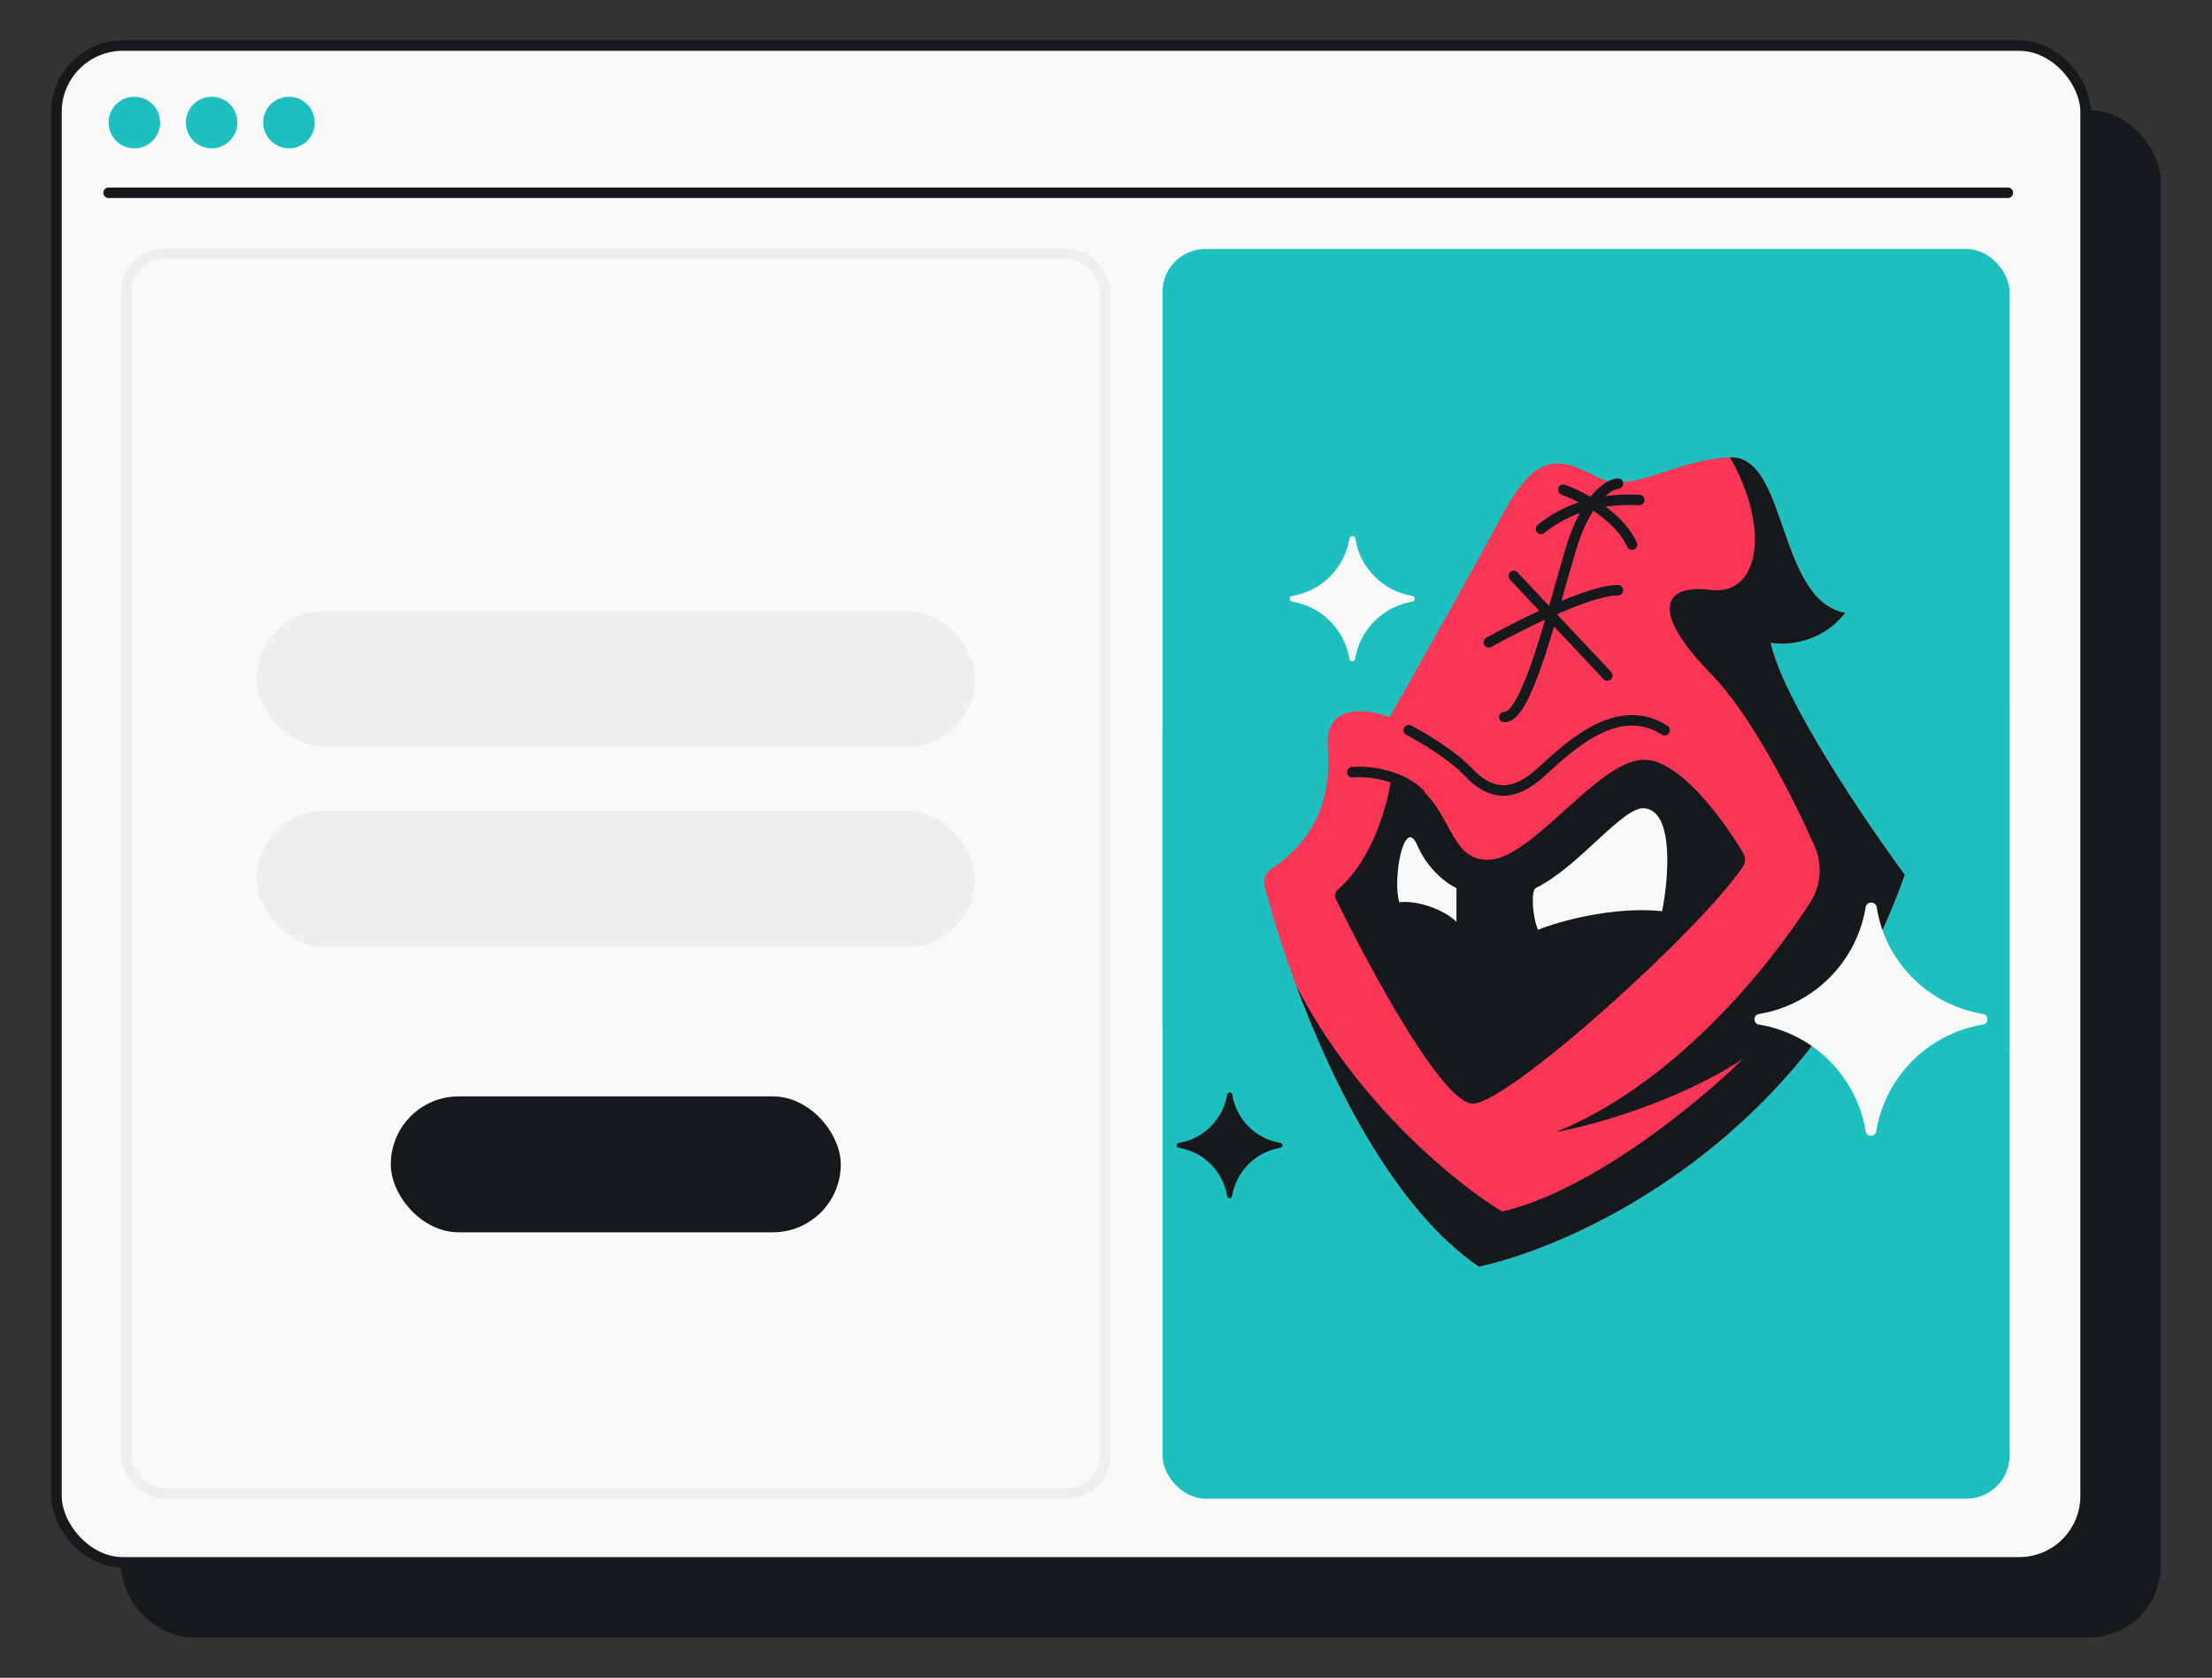
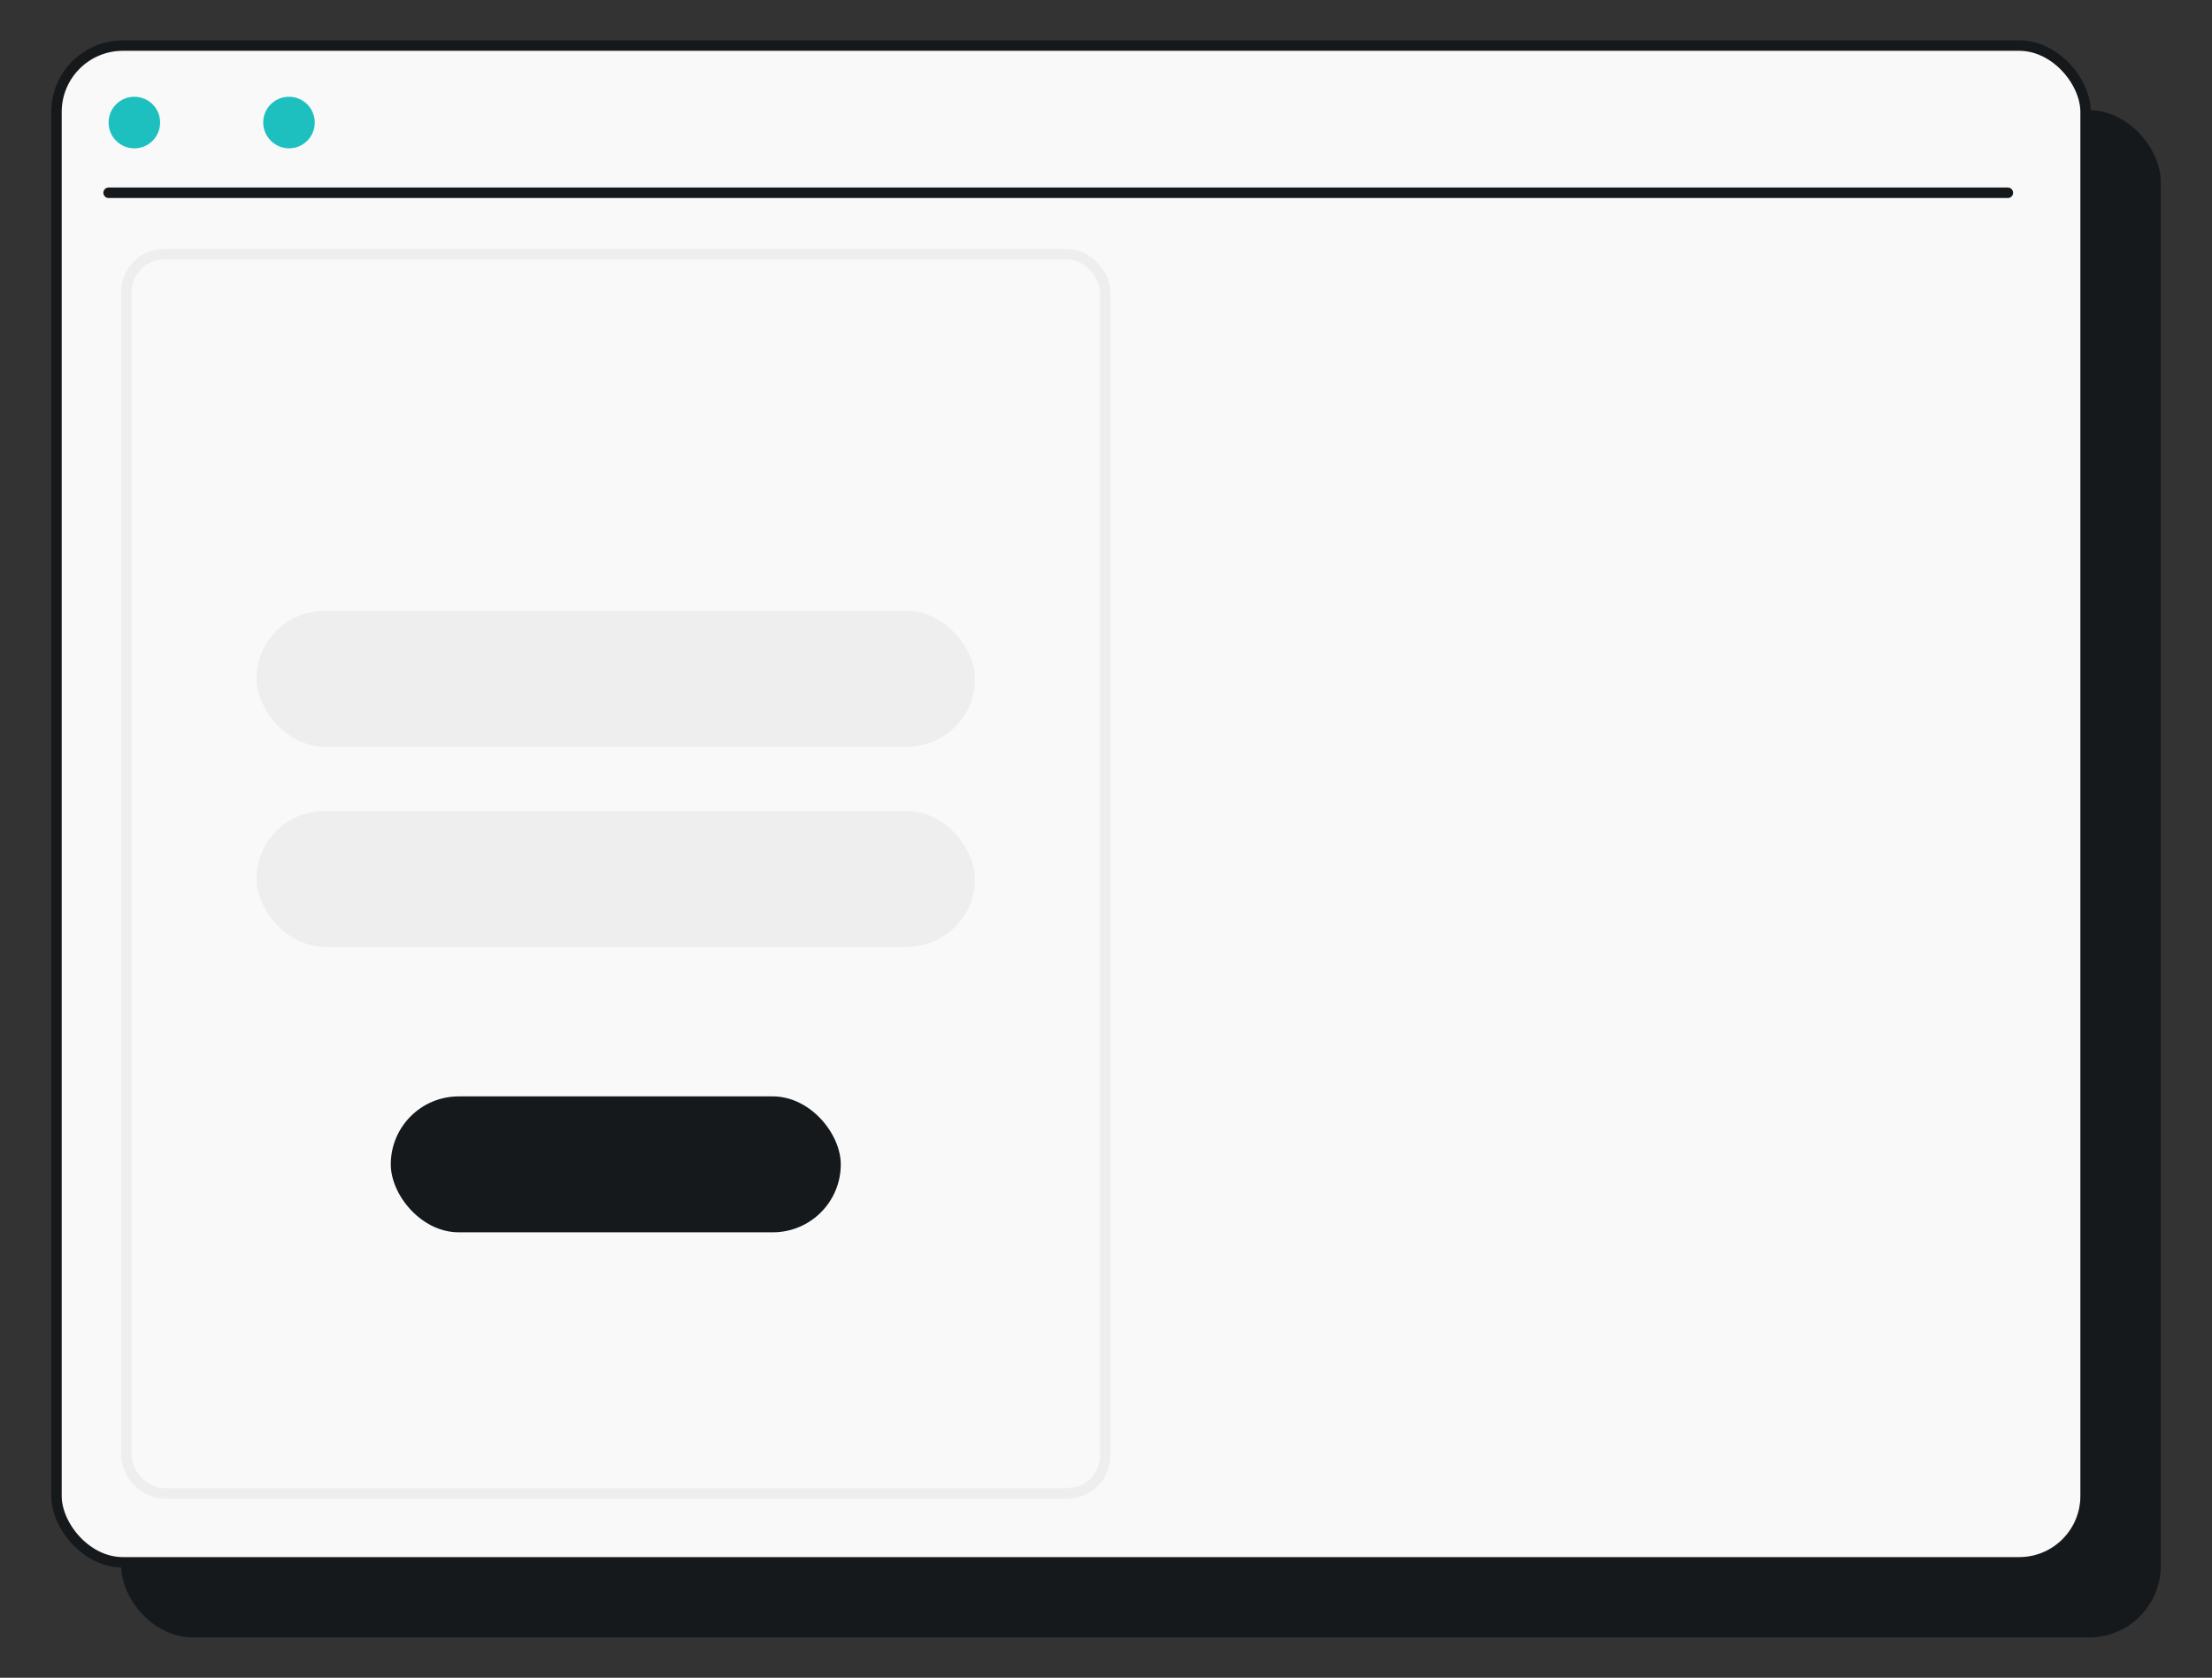
<svg xmlns="http://www.w3.org/2000/svg" width="211" height="160" viewBox="0 0 211 160" fill="none">
  <rect x="0" y="0" width="211" height="160" fill="#333333" stroke="none" />
  <rect x="12.056" y="11.008" width="193.558" height="144.646" rx="6.331" fill="#16191C" stroke="#16191C" />
  <rect x="5.386" y="4.346" width="193.558" height="144.646" rx="6.331" fill="#F9F9F9" stroke="#16191C" />
  <path d="M12.816 14.146C14.177 14.146 15.274 13.048 15.274 11.687C15.274 10.325 14.177 9.227 12.816 9.227C11.456 9.227 10.359 10.325 10.359 11.687C10.359 13.048 11.456 14.146 12.816 14.146Z" fill="#1EBFBF" />
-   <path d="M20.188 14.146C21.549 14.146 22.646 13.048 22.646 11.687C22.646 10.325 21.549 9.227 20.188 9.227C18.828 9.227 17.73 10.325 17.73 11.687C17.73 13.048 18.828 14.146 20.188 14.146Z" fill="#1EBFBF" />
  <path d="M27.565 14.146C28.926 14.146 30.023 13.048 30.023 11.687C30.023 10.325 28.926 9.227 27.565 9.227C26.205 9.227 25.107 10.325 25.107 11.687C25.107 13.048 26.249 14.146 27.565 14.146Z" fill="#1EBFBF" />
  <path d="M10.359 18.384H191.527" stroke="#16191C" stroke-linecap="round" />
  <g clip-path="url(#clip0_7034_25656)">
    <rect x="110.892" y="23.744" width="80.795" height="119.173" rx="4.099" fill="#1EBFBF" />
    <circle cx="151.742" cy="83.62" r="43.237" fill="#1EBFBF" />
    <path d="M123.277 57.377C122.943 57.35 122.943 56.861 123.277 56.831C126.063 56.362 128.249 54.175 128.718 51.39C128.75 51.041 129.259 51.041 129.291 51.39C129.733 54.175 131.92 56.362 134.706 56.831C135.04 56.861 135.04 57.35 134.706 57.377C131.92 57.846 129.733 60.033 129.265 62.819C129.234 63.153 128.746 63.153 128.718 62.819C128.249 60.033 126.063 57.846 123.277 57.377Z" fill="#F9F9F9" />
-     <path d="M112.455 109.457C112.172 109.434 112.173 109.02 112.455 108.995C114.813 108.598 116.663 106.748 117.06 104.39C117.086 104.095 117.518 104.095 117.544 104.39C117.919 106.748 119.769 108.598 122.127 108.995C122.409 109.02 122.41 109.434 122.127 109.457C119.769 109.854 117.919 111.704 117.522 114.062C117.497 114.344 117.083 114.345 117.06 114.062C116.663 111.704 114.813 109.854 112.455 109.457Z" fill="#16191C" />
    <path d="M165.035 43.622C170.518 43.419 169.502 57.228 176 58.446C173.726 61.37 170.314 61.56 168.893 61.289C170.03 66.65 177.896 78.279 181.686 83.424C173.076 108.117 151.023 118.622 141.073 120.788C130.263 113.425 123.117 94.14 120.618 84.458C120.459 83.843 120.74 83.21 121.267 82.857C125.461 80.05 127.035 76.178 126.655 71.24C126.33 67.016 130.446 67.584 132.544 68.397C135.048 63.997 140.707 53.979 143.306 49.105C146.555 43.013 148.789 43.622 152.241 45.45C155.693 47.278 159.552 43.825 165.035 43.622Z" fill="#FA3556" />
-     <path d="M165.035 43.622C170.518 43.419 169.502 57.228 176 58.446C173.726 61.37 170.314 61.56 168.893 61.289C170.03 66.65 177.896 78.279 181.686 83.424C173.076 108.117 151.023 118.622 141.073 120.788C133.186 115.416 127.249 103.697 123.645 93.992C129.494 105.366 139.19 113.096 143.306 115.54C151.916 113.518 162.215 104.979 166.288 100.962C159.913 105.16 151.71 107.376 148.406 107.959C159.481 103.48 168.38 92.731 172.679 86.052C173.73 84.419 173.849 82.377 173.056 80.604C170.811 75.583 166.944 68.067 163.178 64.224C157.464 58.393 158.513 55.672 163.178 56.255C167.843 56.838 168.893 50.423 165.035 43.622Z" fill="#16191C" />
    <path d="M156.709 72.458C160.04 72.306 164.219 77.907 166.251 81.299C166.51 81.733 166.514 82.266 166.231 82.684C162.064 88.832 144.033 105.083 140.535 105.246C137.699 105.378 130.774 92.608 127.423 85.722C127.274 85.416 127.366 85.052 127.622 84.829C131.081 81.818 132.478 76.336 132.747 73.879C138.636 75.301 137.621 82.002 141.885 82.002C146.149 82.002 152.241 72.661 156.709 72.458Z" fill="#16191C" />
-     <path d="M156.86 77.079C159.702 77.349 159.172 83.733 158.551 86.891C153.814 86.417 148.683 87.878 146.71 88.667C146.146 87.37 146.047 84.906 146.485 84.691C150.63 82.661 154.796 76.882 156.86 77.079Z" fill="#F9F9F9" />
    <path d="M138.928 84.691V87.906C137.76 86.74 135.142 85.82 133.478 86.045C132.801 83.846 133.937 77.671 135.206 80.631C136.221 83 138.11 84.325 138.928 84.691Z" fill="#F9F9F9" />
    <path d="M154.337 46.112C153.432 46.187 151.262 47.559 149.816 52.441C148.007 58.544 145.634 68.49 143.487 68.377M144.391 54.928L153.319 64.421M154.337 56.284C150.844 56.303 142.017 61.257 142.017 61.257M149.12 46.703C151.707 47.68 154.57 49.539 155.673 51.934M156.363 47.68C154.121 47.603 150.442 47.68 146.993 50.439M128.991 73.642C130.296 73.518 133.409 73.754 135.423 75.693M134.382 69.636C135.638 70.288 138.536 72.001 140.083 73.642C142.017 75.693 144.17 76.223 146.993 73.642C149.816 71.061 154.337 66.785 158.791 69.636" stroke="#16191C" stroke-linecap="round" />
    <path d="M167.822 97.713C167.2 97.661 167.2 96.751 167.822 96.694C173.011 95.821 177.085 91.748 177.958 86.559C178.017 85.909 178.965 85.909 179.025 86.559C179.849 91.748 183.923 95.821 189.111 96.694C189.734 96.751 189.734 97.661 189.111 97.713C183.923 98.585 179.849 102.659 178.976 107.848C178.919 108.47 178.009 108.471 177.958 107.848C177.085 102.659 173.011 98.585 167.822 97.713Z" fill="#F9F9F9" />
  </g>
  <rect x="12.056" y="24.244" width="93.365" height="118.173" rx="3.599" stroke="#EEEEEE" />
  <rect x="24.474" y="58.252" width="68.528" height="12.962" rx="6.481" fill="#EEEEEE" />
  <rect x="37.276" y="104.557" width="42.925" height="12.962" rx="6.481" fill="#16191C" />
  <rect x="24.474" y="77.337" width="68.528" height="12.962" rx="6.481" fill="#EEEEEE" />
  <defs>
    <clipPath id="clip0_7034_25656">
-       <rect x="110.892" y="23.744" width="80.795" height="119.173" rx="4.099" fill="white" />
-     </clipPath>
+       </clipPath>
  </defs>
</svg>